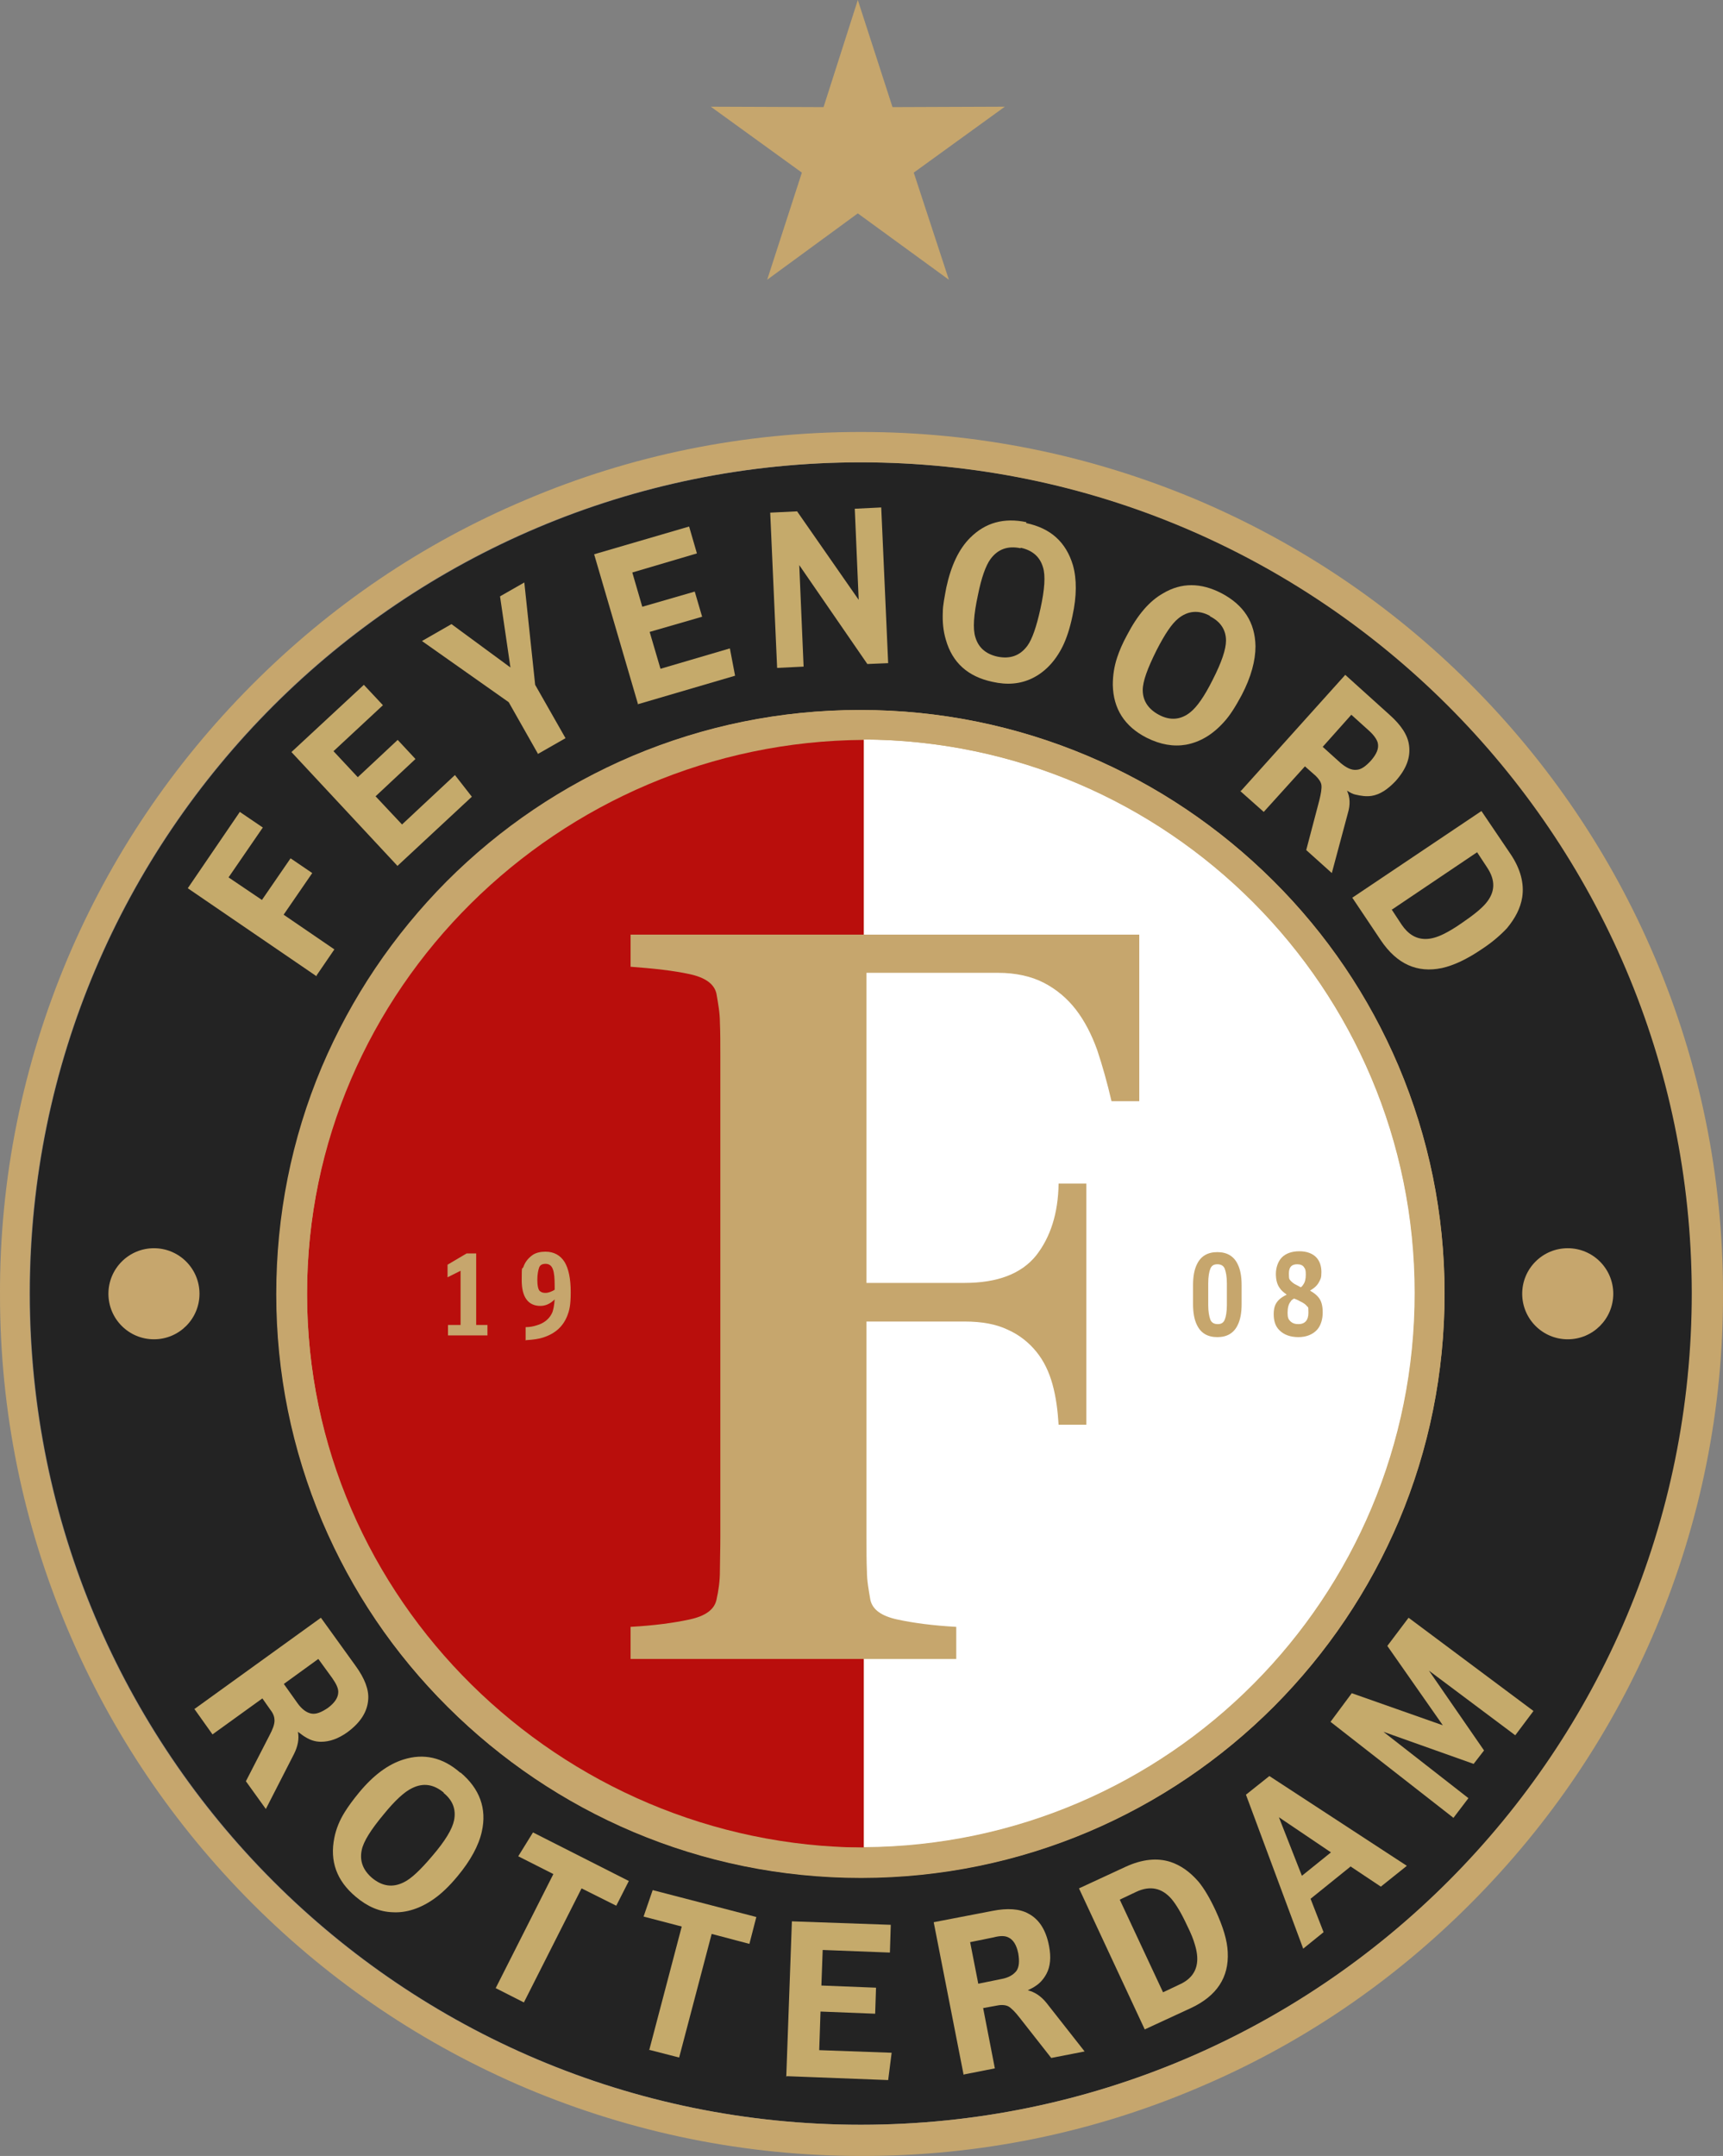
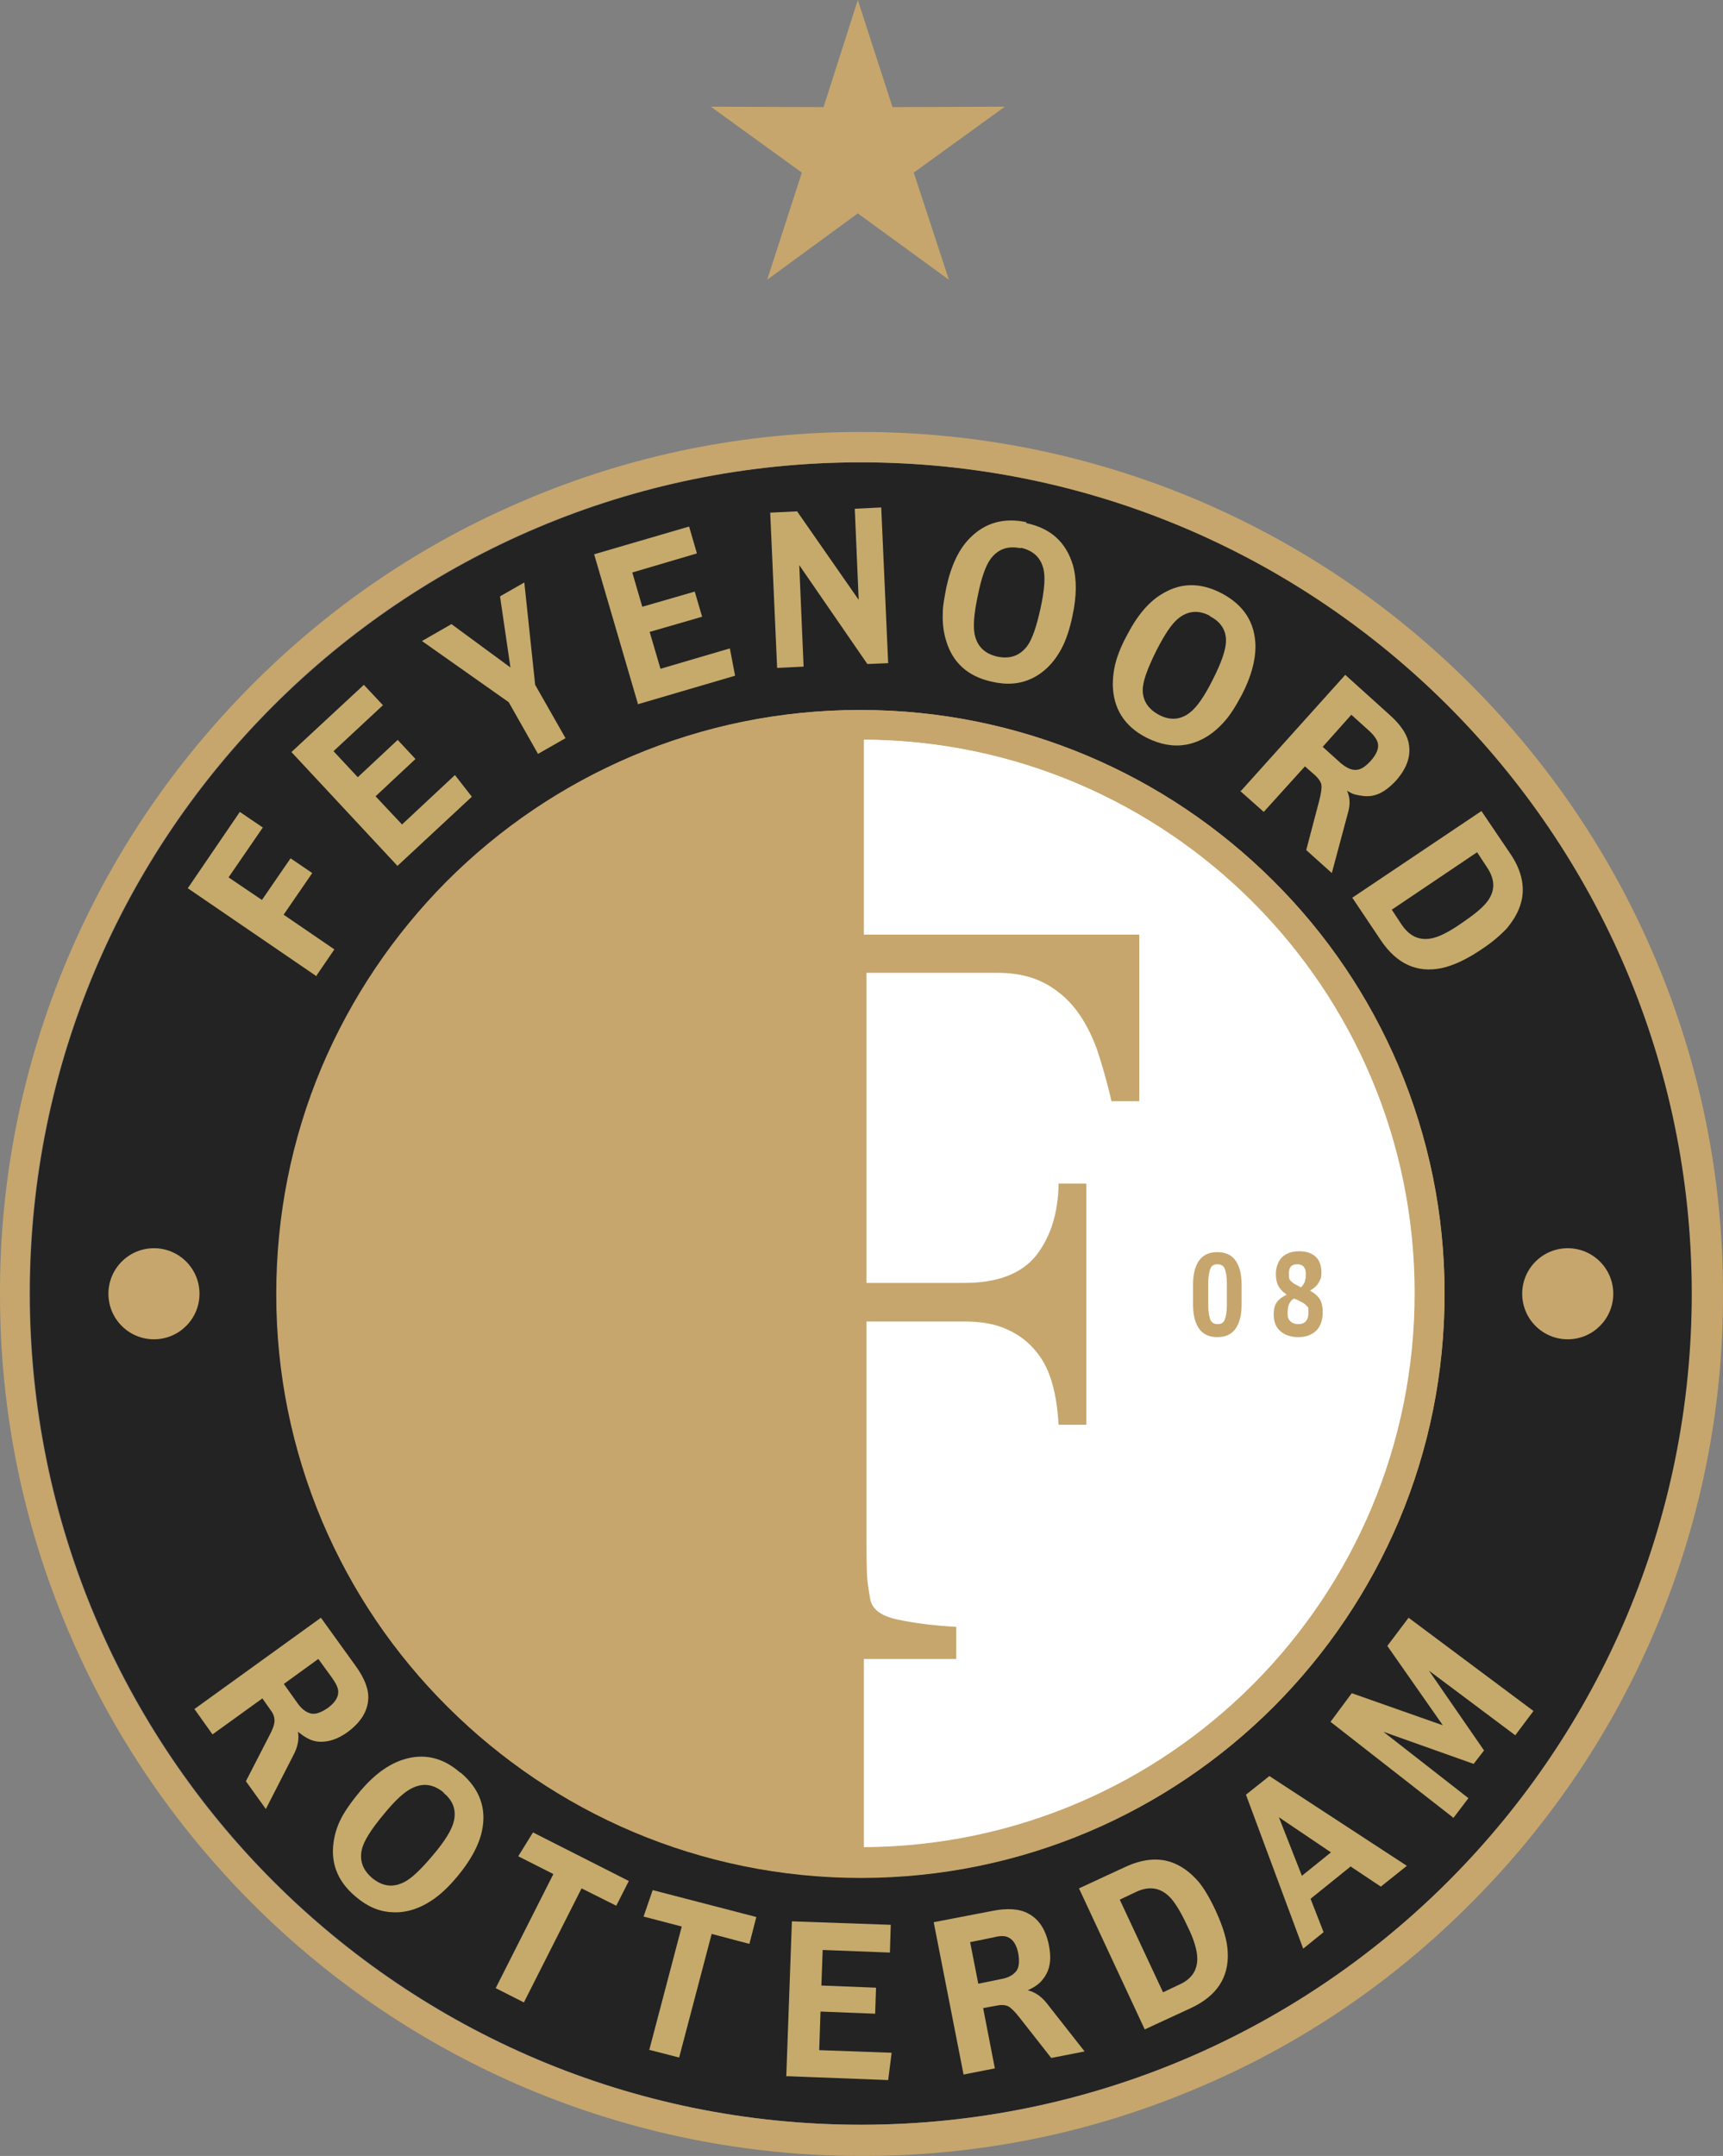
<svg xmlns="http://www.w3.org/2000/svg" xmlns:ns1="http://sodipodi.sourceforge.net/DTD/sodipodi-0.dtd" xmlns:ns2="http://www.inkscape.org/namespaces/inkscape" id="Capa_1" version="1.1" viewBox="0 0 397.303 497.1" ns1:docname="LOGO FEYENOORD kopie.svg" width="397.303" height="497.1" ns2:version="1.4 (86a8ad7, 2024-10-11)">
  <rect x="0" y="0" width="397.303" height="497.1" fill="#808080" stroke="none" />
  <ns1:namedview id="namedview31" pagecolor="#ffffff" bordercolor="#000000" borderopacity="0.25" ns2:showpageshadow="2" ns2:pageopacity="0.0" ns2:pagecheckerboard="0" ns2:deskcolor="#d1d1d1" ns2:zoom="0.74621212" ns2:cx="198.33503" ns2:cy="260.64975" ns2:window-width="1536" ns2:window-height="793" ns2:window-x="3832" ns2:window-y="-8" ns2:window-maximized="1" ns2:current-layer="Capa_1" />
  <defs id="defs1">
    <style id="style1">
      .st0 {
        fill: none;
      }

      .st1 {
        fill: #fff;
      }

      .st1, .st2, .st3, .st4 {
        fill-rule: evenodd;
      }

      .st5 {
        fill: #c5aa6b;
      }

      .st2, .st6 {
        fill: #c6a66d;
      }

      .st3 {
        fill: #b90e0c;
      }

      .st4 {
        fill: #232323;
      }
    </style>
  </defs>
  <path class="st4" d="m 390.201,298.5 c 0.1,-105.9 -85.6,-191.8 -191.4,-191.9 C 93.001,106.5 7.001,192.2 6.901,298 c -0.1,105.8 85.6,191.8 191.4,191.9 105.9,0.1 191.8,-85.6 191.9,-191.4 z" id="path1" />
  <path class="st2" d="m 63.801,298.5 c 0,-74.4 60.1,-134.7 134.5,-134.8 74.4,0 134.7,60.1 134.8,134.5 0,74.4 -60.1,134.7 -134.5,134.8 -74.4,0 -134.7,-60.1 -134.8,-134.5 z" id="path2" />
-   <path class="st3" d="m 70.801,298.4 c 0,70.3 58.3,127.2 128.4,127.6 V 170.6 c -70.3,0.4 -128.5,57.5 -128.4,127.9 z" id="path3" />
  <path class="st1" d="m 326.201,298.1 c 0,-70.3 -56.9,-127.2 -127,-127.6 v 255.4 c 70.3,-0.4 127.1,-57.5 127,-127.9 z" id="path4" />
  <polygon class="st2" points="339.2,159.3 318.2,174.5 326.3,199.2 305.3,183.9 284.4,199.2 292.4,174.5 271.4,159.3 297.4,159.4 305.3,134.7 313.3,159.4 " id="polygon4" transform="translate(-107.499,-134.7)" />
  <path class="st6" d="m 145.401,215.5 h 117.3 v 38.4 h -6.4 c -1,-4.3 -2.1,-8.2 -3.3,-11.8 -1.3,-3.6 -2.9,-6.7 -4.9,-9.3 -2,-2.6 -4.5,-4.7 -7.4,-6.2 -2.9,-1.5 -6.5,-2.3 -10.6,-2.3 h -30.3 v 71.5 h 22.6 c 7.6,0 13.1,-2.1 16.5,-6.3 3.3,-4.2 5.1,-9.7 5.2,-16.6 h 6.4 v 55.6 h -6.4 c -0.2,-3.3 -0.6,-6.4 -1.4,-9.3 -0.8,-2.9 -2,-5.4 -3.7,-7.5 -1.7,-2.1 -3.9,-3.9 -6.6,-5.1 -2.7,-1.3 -6,-1.9 -10,-1.9 h -22.6 v 49.6 c 0,3.2 0,5.8 0.1,8 0,2.1 0.4,4.3 0.8,6.6 0.5,2.2 2.5,3.7 6.2,4.5 3.7,0.8 8.2,1.4 13.6,1.7 v 7.4 h -75.1 v -7.4 c 5.4,-0.3 9.9,-0.9 13.6,-1.7 3.7,-0.8 5.7,-2.3 6.2,-4.5 0.5,-2.2 0.8,-4.4 0.8,-6.6 0,-2.1 0.1,-4.8 0.1,-8 V 243.7 c 0,-3.2 0,-5.8 -0.1,-8 0,-2.1 -0.4,-4.3 -0.8,-6.6 -0.5,-2.2 -2.5,-3.7 -6.2,-4.5 -3.7,-0.8 -8.2,-1.3 -13.6,-1.7 z" id="path5" />
  <g id="g14" transform="translate(-107.499,-134.7)">
    <path class="st5" d="m 180.5,359.8 -29.7,-20.3 12,-17.6 5.3,3.6 -7.9,11.5 7.7,5.2 6.6,-9.6 5,3.4 -6.6,9.6 11.7,8 -4.1,6 z" id="path6" />
    <path class="st5" d="m 199.2,334.4 -24.5,-26.3 16.7,-15.5 4.4,4.7 -11.4,10.6 5.6,6 9.2,-8.6 4.1,4.4 -9.2,8.6 6.1,6.5 12.2,-11.4 3.9,5 -17.1,15.9 z" id="path7" />
    <path class="st5" d="m 231.6,308.6 -6.8,-12 -20,-14.1 6.8,-3.9 13.6,10 -2.4,-16.4 5.6,-3.2 2.5,23.6 7,12.3 -6.3,3.6 z" id="path8" />
    <path class="st5" d="m 254.6,297 -10.1,-34.5 21.9,-6.4 1.8,6.2 -14.9,4.4 2.3,7.9 12.1,-3.5 1.7,5.8 -12.1,3.5 2.5,8.5 16,-4.7 1.2,6.3 -22.5,6.6 z" id="path9" />
    <path class="st5" d="m 286.7,288.8 -1.6,-35.9 6.2,-0.3 14.2,20.4 -0.9,-21 6.1,-0.3 1.6,35.9 -4.8,0.2 -15.7,-22.8 1,23.4 -6.1,0.3 z" id="path10" />
    <path class="st5" d="m 344.1,255.3 c 5.7,1.2 9.2,4.4 10.8,9.7 0.9,3.2 0.9,7.1 -0.1,11.7 -0.6,2.9 -1.4,5.3 -2.3,7.1 -1.7,3.4 -4.1,5.9 -7,7.3 -2.7,1.3 -5.7,1.6 -9.2,0.8 -5.6,-1.2 -9.2,-4.4 -10.7,-9.7 -0.6,-2 -0.8,-4.1 -0.7,-6.4 0,-1.5 0.4,-3.4 0.8,-5.6 1.1,-5.1 2.9,-8.9 5.5,-11.5 3.5,-3.5 7.8,-4.7 13,-3.6 z m -1.3,5.8 c -2.9,-0.6 -5.2,0.2 -6.9,2.5 -1.1,1.5 -2.1,4.3 -2.9,8.3 -1,4.6 -1.2,7.8 -0.6,9.7 0.7,2.4 2.4,3.9 5.1,4.5 2.9,0.6 5.2,-0.2 6.9,-2.5 1.1,-1.5 2.1,-4.4 3,-8.5 1,-4.5 1.2,-7.7 0.6,-9.6 -0.7,-2.4 -2.4,-3.9 -5.1,-4.5 z" id="path11" />
    <path class="st5" d="m 389.2,271.5 c 5.1,2.7 7.7,6.7 7.8,12.2 0,3.3 -1,7.1 -3.2,11.3 -1.4,2.6 -2.7,4.7 -4.1,6.2 -2.6,2.9 -5.5,4.6 -8.7,5.2 -2.9,0.5 -5.9,0 -9.1,-1.6 -5.1,-2.6 -7.7,-6.7 -7.8,-12.2 0,-2.1 0.3,-4.2 1,-6.3 0.5,-1.5 1.2,-3.2 2.3,-5.2 2.4,-4.6 5.1,-7.8 8.3,-9.6 4.2,-2.5 8.7,-2.5 13.5,0 z m -2.7,5.2 c -2.6,-1.4 -5.1,-1.2 -7.3,0.6 -1.5,1.2 -3.1,3.6 -5,7.3 -2.1,4.2 -3.2,7.2 -3.2,9.2 0,2.5 1.3,4.4 3.7,5.7 2.6,1.4 5.1,1.2 7.3,-0.6 1.5,-1.2 3.2,-3.6 5.1,-7.4 2.1,-4.1 3.1,-7.1 3.1,-9.1 0,-2.5 -1.3,-4.4 -3.7,-5.6 z" id="path12" />
    <path class="st5" d="m 393.7,317 24,-26.7 10.2,9.2 c 2.7,2.4 4.2,4.7 4.5,7 0.4,2.8 -0.6,5.5 -3.1,8.3 -1.8,1.9 -3.6,3.1 -5.5,3.4 -1.3,0.2 -2.5,0 -3.8,-0.3 -0.5,-0.1 -1.1,-0.4 -1.9,-0.9 0.7,1.5 0.8,3.2 0.2,5.2 l -3.7,13.8 -5.9,-5.3 3,-11.4 c 0.4,-1.6 0.6,-2.8 0.5,-3.6 -0.1,-0.7 -0.6,-1.4 -1.3,-2.1 l -2.5,-2.2 -9.5,10.5 -5.4,-4.8 z m 18.8,-10.1 4.1,3.7 c 1.3,1.1 2.5,1.7 3.6,1.6 1.1,0 2.2,-0.8 3.4,-2.1 1.3,-1.5 1.9,-2.8 1.6,-4.1 -0.2,-0.8 -0.9,-1.8 -2,-2.8 l -4.1,-3.7 z" id="path13" />
    <path class="st5" d="m 419.3,341.7 29.8,-20 6.7,9.9 c 2.3,3.4 3.2,6.8 2.7,10 -0.4,2.5 -1.6,4.8 -3.5,7.1 -1.4,1.5 -3.3,3.2 -5.9,4.9 -3.4,2.3 -6.4,3.7 -9.1,4.3 -5.7,1.2 -10.4,-0.9 -14.1,-6.4 l -6.5,-9.7 z m 9.1,2.7 2.3,3.5 c 1.5,2.2 3.3,3.3 5.5,3.3 1.3,0 2.7,-0.4 4.3,-1.2 1,-0.5 2.4,-1.3 4.1,-2.5 2.5,-1.7 4.4,-3.2 5.5,-4.5 2.2,-2.6 2.3,-5.3 0.3,-8.3 l -2.3,-3.5 -19.6,13.2 z" id="path14" />
  </g>
  <g id="g23" transform="translate(-107.499,-134.7)">
    <path class="st5" d="m 152.4,528.7 29.1,-21 8,11.1 c 2.1,2.9 3.1,5.5 2.9,7.8 -0.2,2.8 -1.8,5.3 -4.8,7.5 -2.1,1.5 -4.1,2.2 -6.1,2.2 -1.3,0 -2.5,-0.4 -3.6,-1.1 -0.4,-0.2 -1,-0.7 -1.7,-1.2 0.3,1.6 0,3.3 -0.9,5.1 l -6.5,12.7 -4.6,-6.4 5.4,-10.5 c 0.8,-1.5 1.2,-2.6 1.2,-3.5 0,-0.7 -0.2,-1.5 -0.9,-2.4 l -1.9,-2.7 -11.5,8.3 -4.2,-5.9 z m 20.5,-5.8 3.2,4.5 c 1,1.4 2.1,2.2 3.2,2.4 1.1,0.2 2.3,-0.3 3.8,-1.3 1.6,-1.2 2.4,-2.4 2.4,-3.7 0,-0.9 -0.5,-1.9 -1.4,-3.2 l -3.2,-4.4 -8,5.8 z" id="path15" />
    <path class="st5" d="m 213.7,543.4 c 4.4,3.7 6.1,8.3 4.9,13.6 -0.7,3.2 -2.6,6.7 -5.6,10.3 -1.9,2.3 -3.7,4 -5.4,5.2 -3.1,2.2 -6.4,3.3 -9.6,3.1 -3,-0.1 -5.8,-1.3 -8.5,-3.6 -4.4,-3.7 -6,-8.2 -4.9,-13.6 0.4,-2 1.2,-4 2.4,-5.9 0.8,-1.3 1.9,-2.8 3.3,-4.5 3.3,-4 6.7,-6.5 10.2,-7.6 4.7,-1.5 9.1,-0.5 13.1,3 z m -3.9,4.6 c -2.3,-1.9 -4.7,-2.3 -7.3,-1 -1.7,0.8 -3.9,2.8 -6.5,6 -3,3.6 -4.7,6.3 -5.1,8.3 -0.5,2.5 0.3,4.6 2.4,6.4 2.3,1.9 4.7,2.3 7.3,1 1.7,-0.8 3.9,-2.9 6.6,-6.1 3,-3.5 4.6,-6.2 5,-8.2 0.5,-2.5 -0.3,-4.6 -2.4,-6.3 z" id="path16" />
    <path class="st5" d="m 221.8,593.1 13.3,-26.3 -8.1,-4.1 3.4,-5.5 22.1,11.2 -2.9,5.7 -8,-4 -13.3,26.3 z" id="path17" />
    <path class="st5" d="m 257.2,607.4 7.5,-28.5 -8.8,-2.3 2.1,-6.1 23.9,6.2 -1.6,6.2 -8.7,-2.3 -7.5,28.5 -7,-1.8 z" id="path18" />
    <path class="st5" d="m 288.8,613.6 1.3,-35.9 22.8,0.8 -0.2,6.4 -15.5,-0.6 -0.3,8.2 12.6,0.5 -0.2,6 -12.6,-0.5 -0.3,8.9 16.7,0.6 -0.8,6.3 -23.4,-0.9 z" id="path19" />
    <path class="st5" d="m 329.7,613.1 -6.9,-35.2 13.5,-2.6 c 3.5,-0.7 6.3,-0.5 8.3,0.6 2.5,1.3 4.1,3.8 4.8,7.5 0.5,2.6 0.3,4.7 -0.6,6.4 -0.6,1.1 -1.4,2.1 -2.5,2.8 -0.4,0.3 -1,0.6 -1.8,1 1.6,0.4 3,1.3 4.3,2.9 l 8.8,11.2 -7.7,1.5 -7.3,-9.3 c -1,-1.3 -1.9,-2.2 -2.6,-2.6 -0.6,-0.3 -1.5,-0.4 -2.5,-0.2 l -3.3,0.6 2.7,13.9 -7.1,1.4 z m 3.3,-21 5.4,-1.1 c 1.7,-0.3 2.8,-1 3.5,-1.9 0.6,-0.9 0.7,-2.2 0.4,-4 -0.4,-2 -1.2,-3.2 -2.3,-3.7 -0.8,-0.4 -1.9,-0.4 -3.4,0 l -5.4,1.1 1.9,9.7 z" id="path20" />
    <path class="st5" d="m 371.5,602.7 -15.2,-32.6 10.8,-5 c 3.7,-1.7 7.2,-2.1 10.3,-1.1 2.4,0.8 4.5,2.3 6.5,4.6 1.3,1.6 2.6,3.8 3.9,6.6 1.7,3.7 2.7,6.9 2.8,9.6 0.3,5.8 -2.5,10.1 -8.5,12.9 l -10.6,4.9 z m 4.1,-8.6 3.8,-1.8 c 2.5,-1.1 3.8,-2.8 4.1,-4.9 0.2,-1.3 0,-2.8 -0.5,-4.4 -0.3,-1.1 -0.9,-2.6 -1.8,-4.4 -1.3,-2.8 -2.5,-4.8 -3.6,-6.1 -2.2,-2.5 -4.9,-3.1 -8.1,-1.6 l -3.8,1.8 10,21.4 z" id="path21" />
    <path class="st5" d="m 419,565 -9.3,7.5 3,7.7 -4.7,3.8 -13.2,-35.5 5.4,-4.3 31.7,20.7 -6,4.8 -6.9,-4.6 z m -4.6,-3.2 -12,-8.1 5.3,13.5 z" id="path22" />
    <path class="st5" d="m 442.6,553.8 -28.3,-22.1 4.9,-6.6 21,7.4 -12.8,-18.3 4.9,-6.5 28.8,21.5 -4.2,5.6 -19.9,-14.9 12.7,18.4 -2.4,3.1 -20.8,-7.4 19.6,15.3 -3.5,4.6 z" id="path23" />
  </g>
  <circle class="st6" cx="35.501" cy="298.3" r="10.5" id="circle23" />
  <circle class="st6" cx="361.501" cy="298.3" r="10.5" id="circle24" />
  <path class="st6" d="m 381.601,220.8 c -10,-23.6 -24.4,-44.9 -42.6,-63.1 -18.2,-18.2 -39.5,-32.5 -63.1,-42.5 -24.5,-10.3 -50.5,-15.6 -77.3,-15.6 v 0 c 0,0 0,0 0,0 h -0.2 c -26.8,0 -52.9,5.3 -77.3,15.7 -23.7,10 -44.9,24.4 -63.1,42.7 -18.2,18.3 -32.5,39.5 -42.5,63.2 -10.3,24.5 -15.6,50.6 -15.5,77.4 0,26.8 5.3,52.8 15.7,77.3 10,23.6 24.4,44.9 42.6,63.1 18.2,18.2 39.5,32.5 63.1,42.5 24.5,10.3 50.5,15.6 77.3,15.6 h 0.2 c 26.8,0 52.9,-5.3 77.3,-15.7 23.7,-10 44.9,-24.4 63.1,-42.7 18.2,-18.3 32.5,-39.5 42.5,-63.2 10.3,-24.5 15.6,-50.6 15.5,-77.4 0,-26.8 -5.3,-52.8 -15.7,-77.3 z m -182.9,269.1 c 0,0 -0.2,0 -0.2,0 C 92.701,489.9 7.001,404.3 6.801,298.5 6.701,192.6 92.401,106.7 198.201,106.6 c 0,0 0.2,0 0.2,0 105.7,0 191.5,85.7 191.7,191.4 0.1,105.8 -85.6,191.8 -191.4,191.9 z" id="path24" />
  <path class="st6" d="m 322.501,245.8 c -6.8,-16 -16.5,-30.4 -28.9,-42.7 -12.4,-12.3 -26.8,-22 -42.8,-28.8 -16.6,-7 -34.2,-10.6 -52.4,-10.6 h -0.2 c -18.2,0 -35.8,3.6 -52.4,10.6 -16,6.8 -30.4,16.5 -42.8,28.9 -12.3,12.4 -22,26.8 -28.8,42.8 -7,16.6 -10.5,34.3 -10.5,52.4 0,18.2 3.6,35.8 10.6,52.4 6.8,16 16.5,30.4 28.9,42.7 12.4,12.3 26.8,22 42.8,28.8 16.6,7 34.2,10.6 52.4,10.6 h 0.2 c 18.2,0 35.8,-3.6 52.4,-10.6 16,-6.8 30.4,-16.5 42.8,-28.9 12.3,-12.4 22,-26.8 28.8,-42.8 7,-16.6 10.5,-34.2 10.5,-52.4 0,-18.2 -3.6,-35.8 -10.6,-52.4 z m -123.8,180.2 c 0,0 -0.1,0 -0.2,0 -70.5,0 -127.6,-57.1 -127.7,-127.6 0,-70.5 57,-127.8 127.6,-127.9 0,0 0.1,0 0.2,0 70.5,0 127.6,57.1 127.7,127.6 0,70.5 -57,127.8 -127.6,127.9 z" id="path25" />
  <g id="g27" transform="translate(-107.499,-134.7)">
    <path class="st6" d="m 210.8,442.6 v -2.4 h 2.9 v -12.5 l -3,1.5 v -2.9 l 4.4,-2.6 h 2.2 v 16.5 h 2.6 v 2.4 h -9 z" id="path26" />
    <path class="st6" d="m 228.7,443.8 v -3.1 c 1,0 1.9,-0.2 2.5,-0.4 1.8,-0.5 3.1,-1.6 3.7,-3.1 0.2,-0.6 0.4,-1.5 0.5,-2.9 -1,1 -2.1,1.5 -3.3,1.5 -2.8,0 -4.3,-2 -4.3,-5.9 0,-3.9 0.1,-2.3 0.4,-3.1 0.4,-1.2 1.2,-2.1 2.2,-2.8 0.8,-0.5 1.8,-0.7 2.9,-0.7 1.9,0 3.4,0.8 4.4,2.4 0.9,1.5 1.4,3.8 1.4,6.9 0,3.1 -0.3,4.2 -0.8,5.5 -1,2.5 -2.8,4.1 -5.6,5 -0.9,0.3 -2.2,0.5 -3.9,0.6 z m 6.7,-11.7 v -0.9 c 0,-1.7 -0.1,-3 -0.4,-3.8 -0.3,-0.9 -0.9,-1.3 -1.7,-1.3 -0.8,0 -1.3,0.3 -1.5,0.9 -0.2,0.6 -0.4,1.5 -0.4,2.8 0,1.3 0.2,2.3 0.6,2.6 0.4,0.3 0.7,0.4 1.3,0.4 0.6,0 1.5,-0.3 2.2,-0.8 z" id="path27" />
  </g>
  <g id="g29" transform="translate(-107.499,-134.7)">
    <path class="st6" d="M 382.6,435.4 V 431 c 0,-2 0.3,-3.6 0.9,-4.8 0.9,-1.9 2.5,-2.8 4.7,-2.8 2.2,0 3.8,0.9 4.7,2.8 0.6,1.2 0.9,2.8 0.9,4.8 v 4.4 c 0,2 -0.3,3.6 -0.9,4.8 -0.9,1.9 -2.5,2.8 -4.7,2.8 -2.2,0 -3.8,-0.9 -4.7,-2.8 -0.6,-1.2 -0.9,-2.8 -0.9,-4.8 z m 7.8,0.2 v -5 c 0,-1.5 -0.2,-2.6 -0.5,-3.4 -0.3,-0.7 -0.9,-1 -1.7,-1 -0.8,0 -1.3,0.3 -1.6,1 -0.3,0.7 -0.5,1.9 -0.5,3.4 v 5 c 0,1.5 0.2,2.6 0.5,3.4 0.3,0.7 0.9,1 1.7,1 0.8,0 1.3,-0.3 1.6,-1 0.3,-0.7 0.5,-1.9 0.5,-3.4 z" id="path28" />
    <path class="st6" d="m 409.6,432.3 c 0.9,0.5 1.5,1 1.9,1.5 0.7,0.8 1,2 1,3.5 0,1.5 -0.4,3 -1.3,4 -1,1.1 -2.5,1.7 -4.3,1.7 -1.8,0 -3.3,-0.5 -4.4,-1.6 -0.9,-0.9 -1.3,-2.1 -1.3,-3.7 0,-1.6 0.4,-2.5 1.2,-3.3 0.4,-0.4 1,-0.8 1.8,-1.2 -0.7,-0.5 -1.3,-1 -1.6,-1.5 -0.6,-0.8 -0.9,-1.9 -0.9,-3.3 0,-1.4 0.5,-2.9 1.4,-3.8 0.9,-0.9 2.3,-1.4 4,-1.4 1.7,0 3.1,0.5 4,1.5 0.7,0.8 1.1,1.9 1.1,3.3 0,1.4 -0.2,1.6 -0.5,2.2 -0.4,0.8 -1,1.4 -2,2 z m -3.8,1.9 c 0,0 0,0 -0.1,0 -0.3,0.2 -0.5,0.4 -0.6,0.6 -0.5,0.6 -0.7,1.5 -0.7,2.6 0,1.1 0.2,1.5 0.6,1.9 0.5,0.5 1.1,0.7 1.9,0.7 1.5,0 2.3,-0.9 2.3,-2.6 0,-1.7 -0.1,-1.2 -0.3,-1.5 -0.3,-0.4 -0.8,-0.8 -1.7,-1.2 -0.3,-0.2 -0.8,-0.4 -1.3,-0.6 z m 1.8,-2.8 c 0,0 0,0 0,0 0.1,-0.1 0.3,-0.3 0.4,-0.5 0.4,-0.5 0.6,-1.3 0.6,-2.3 0,-1 -0.1,-1.3 -0.4,-1.7 -0.3,-0.5 -0.9,-0.7 -1.6,-0.7 -1.3,0 -1.9,0.7 -1.9,2.1 0,1.4 0.1,1.3 0.4,1.7 0.3,0.3 0.7,0.7 1.4,1 0.6,0.3 0.9,0.5 0.9,0.5 z" id="path29" />
  </g>
-   <path class="st0" d="m 198.501,170.6 v 0 c 0,0 0,0 0,0 h -0.2 c -17.2,0 -34,3.4 -49.7,10.1 -15.2,6.5 -28.8,15.7 -40.6,27.4 -11.7,11.7 -20.9,25.4 -27.3,40.6 -6.6,15.8 -10,32.5 -10,49.7 0,17.2 3.4,33.9 10.1,49.7 6.4,15.2 15.7,28.8 27.4,40.5 11.7,11.7 25.4,20.9 40.6,27.3 15.7,6.6 32.5,10 49.7,10 h 0.2 c 17.2,0 34,-3.4 49.7,-10.1 15.2,-6.5 28.8,-15.7 40.6,-27.4 11.7,-11.7 20.9,-25.4 27.3,-40.6 6.6,-15.8 10,-32.5 10,-49.7 0,-17.2 -3.4,-33.9 -10.1,-49.7 -6.4,-15.2 -15.7,-28.8 -27.4,-40.5 -11.7,-11.7 -25.4,-20.9 -40.6,-27.3 -15.7,-6.7 -32.5,-10 -49.7,-10 z" id="path30" />
+   <path class="st0" d="m 198.501,170.6 v 0 c 0,0 0,0 0,0 h -0.2 c -17.2,0 -34,3.4 -49.7,10.1 -15.2,6.5 -28.8,15.7 -40.6,27.4 -11.7,11.7 -20.9,25.4 -27.3,40.6 -6.6,15.8 -10,32.5 -10,49.7 0,17.2 3.4,33.9 10.1,49.7 6.4,15.2 15.7,28.8 27.4,40.5 11.7,11.7 25.4,20.9 40.6,27.3 15.7,6.6 32.5,10 49.7,10 h 0.2 c 17.2,0 34,-3.4 49.7,-10.1 15.2,-6.5 28.8,-15.7 40.6,-27.4 11.7,-11.7 20.9,-25.4 27.3,-40.6 6.6,-15.8 10,-32.5 10,-49.7 0,-17.2 -3.4,-33.9 -10.1,-49.7 -6.4,-15.2 -15.7,-28.8 -27.4,-40.5 -11.7,-11.7 -25.4,-20.9 -40.6,-27.3 -15.7,-6.7 -32.5,-10 -49.7,-10 " id="path30" />
  <path class="st0" d="m 198.501,170.6 v 0 c 0,0 0,0 0,0 h -0.2 c -17.2,0 -34,3.4 -49.7,10.1 -15.2,6.5 -28.8,15.7 -40.6,27.4 -11.7,11.7 -20.9,25.4 -27.3,40.6 -6.6,15.8 -10,32.5 -10,49.7 0,17.2 3.4,33.9 10.1,49.7 6.4,15.2 15.7,28.8 27.4,40.5 11.7,11.7 25.4,20.9 40.6,27.3 15.7,6.6 32.5,10 49.7,10 h 0.2 c 17.2,0 34,-3.4 49.7,-10.1 15.2,-6.5 28.8,-15.7 40.6,-27.4 11.7,-11.7 20.9,-25.4 27.3,-40.6 6.6,-15.8 10,-32.5 10,-49.7 0,-17.2 -3.4,-33.9 -10.1,-49.7 -6.4,-15.2 -15.7,-28.8 -27.4,-40.5 -11.7,-11.7 -25.4,-20.9 -40.6,-27.3 -15.7,-6.7 -32.5,-10 -49.7,-10 z" id="path31" />
</svg>